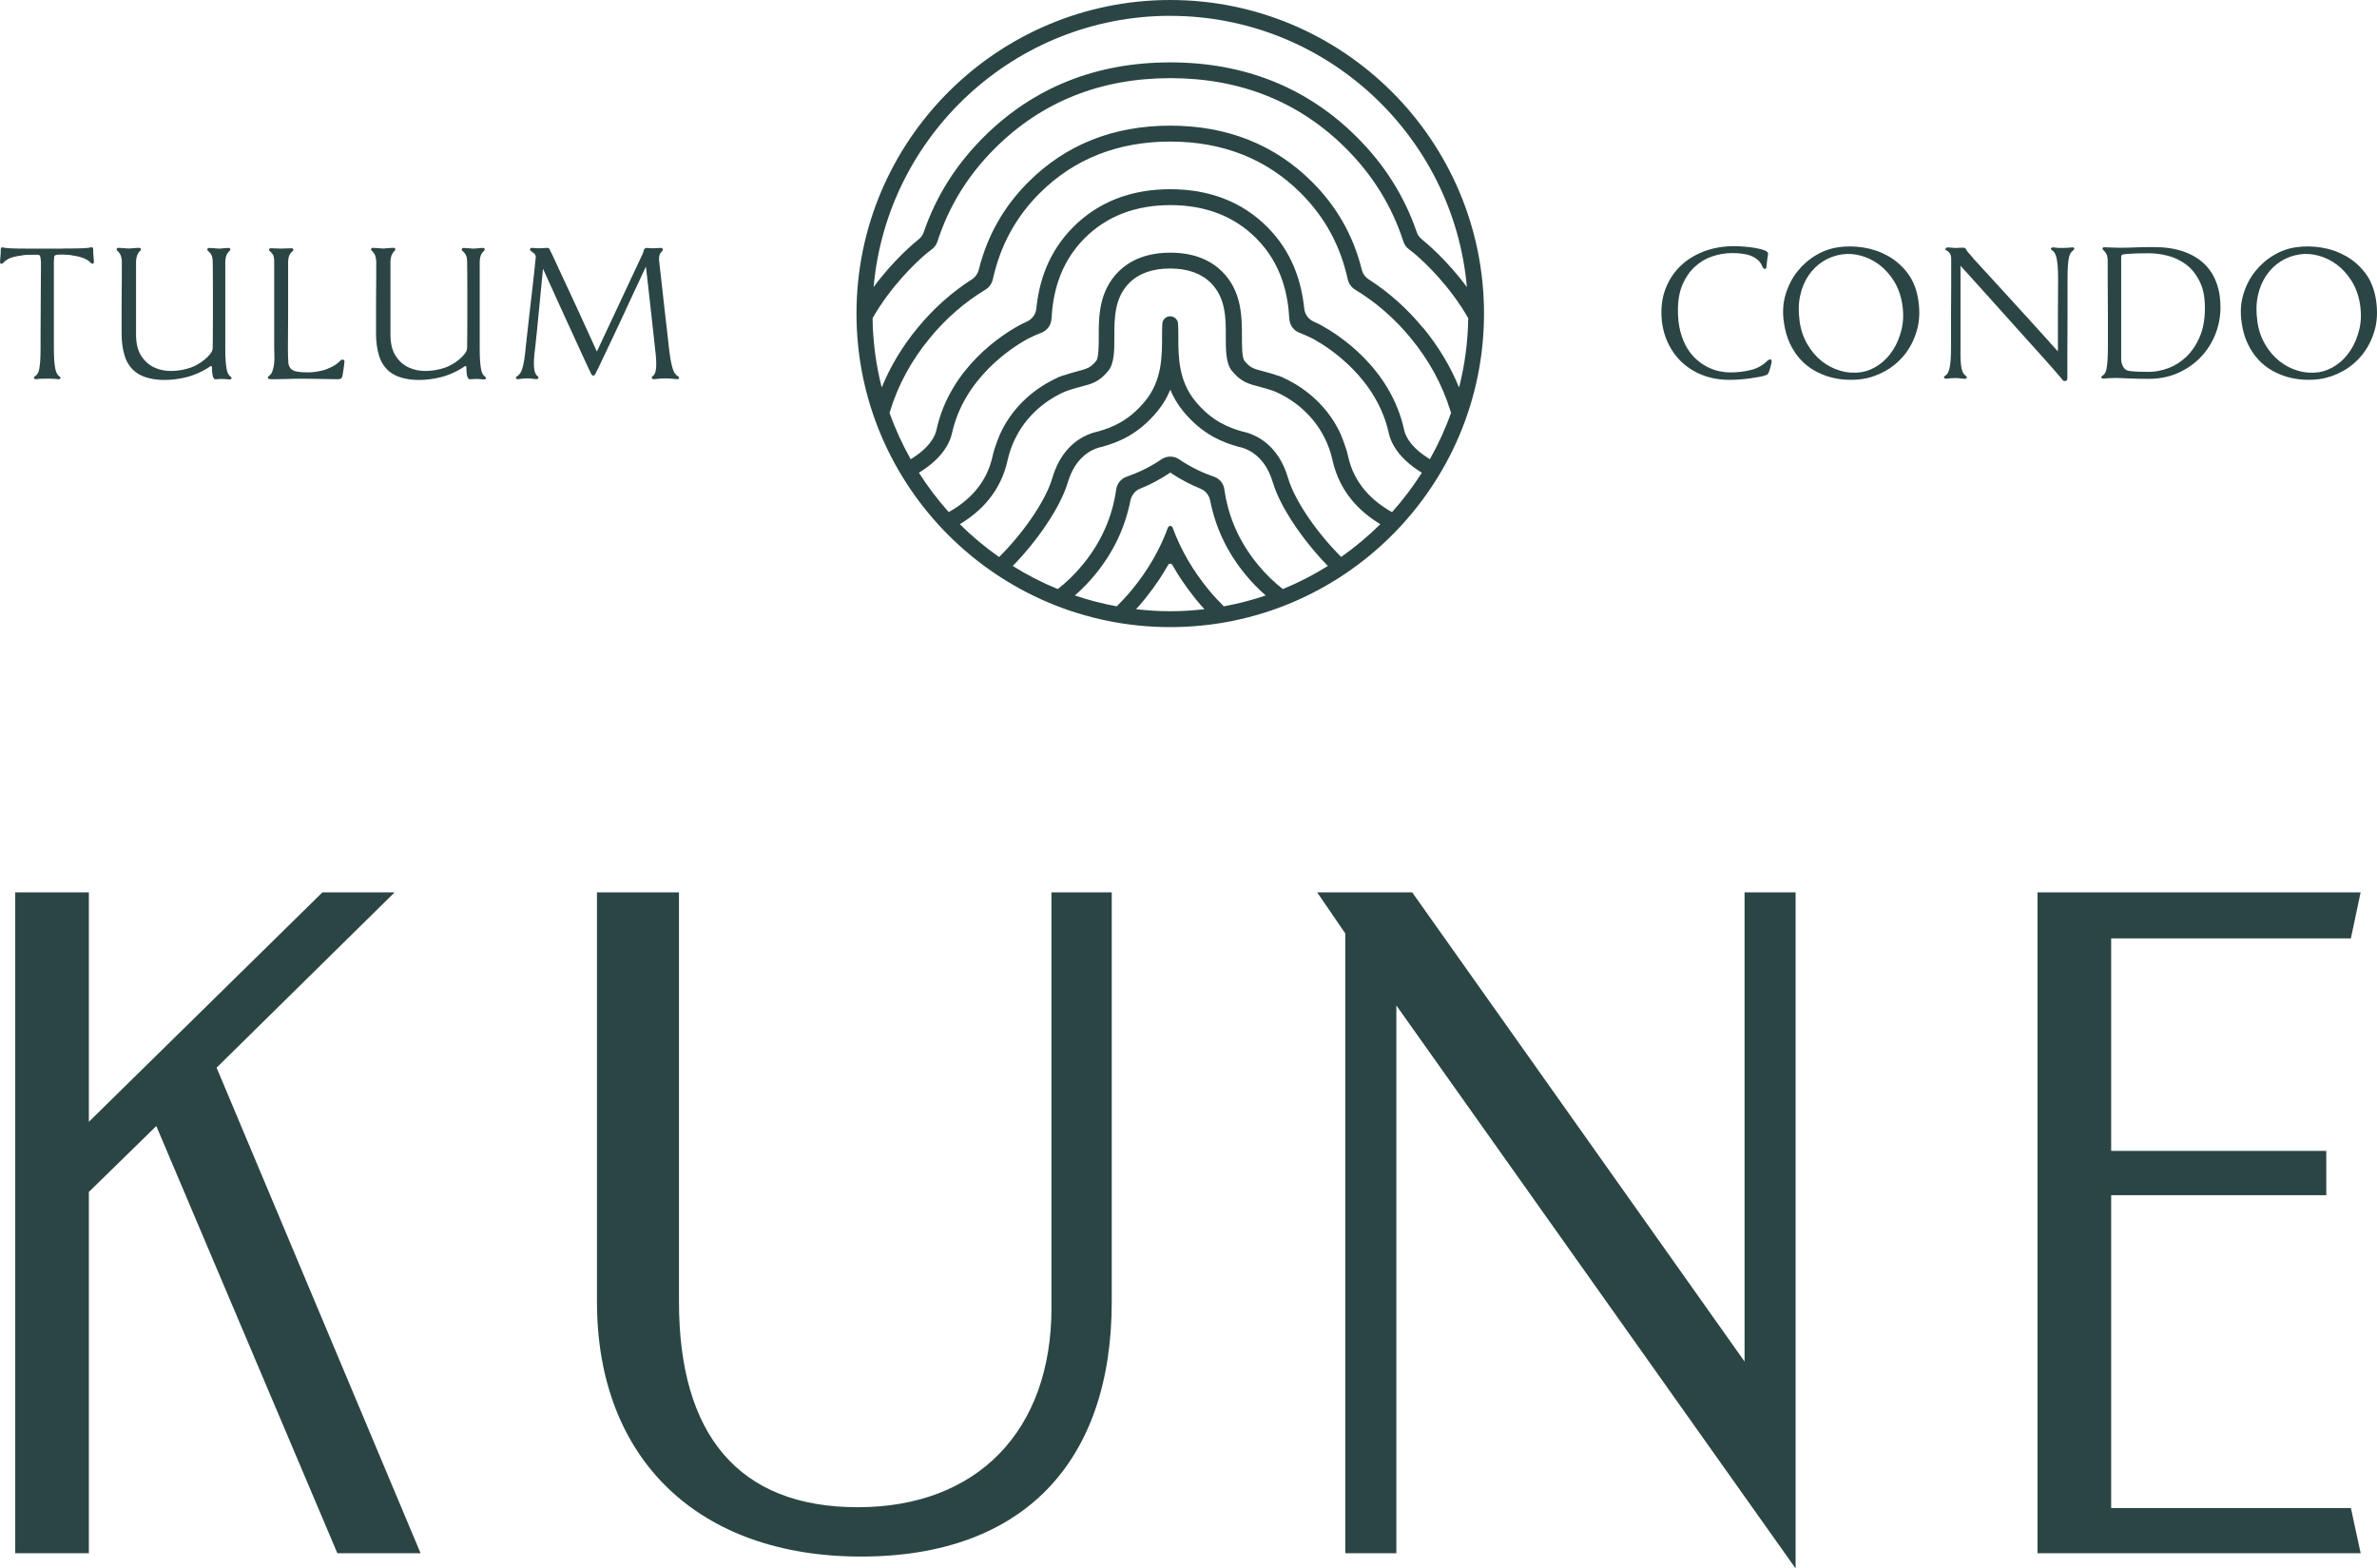
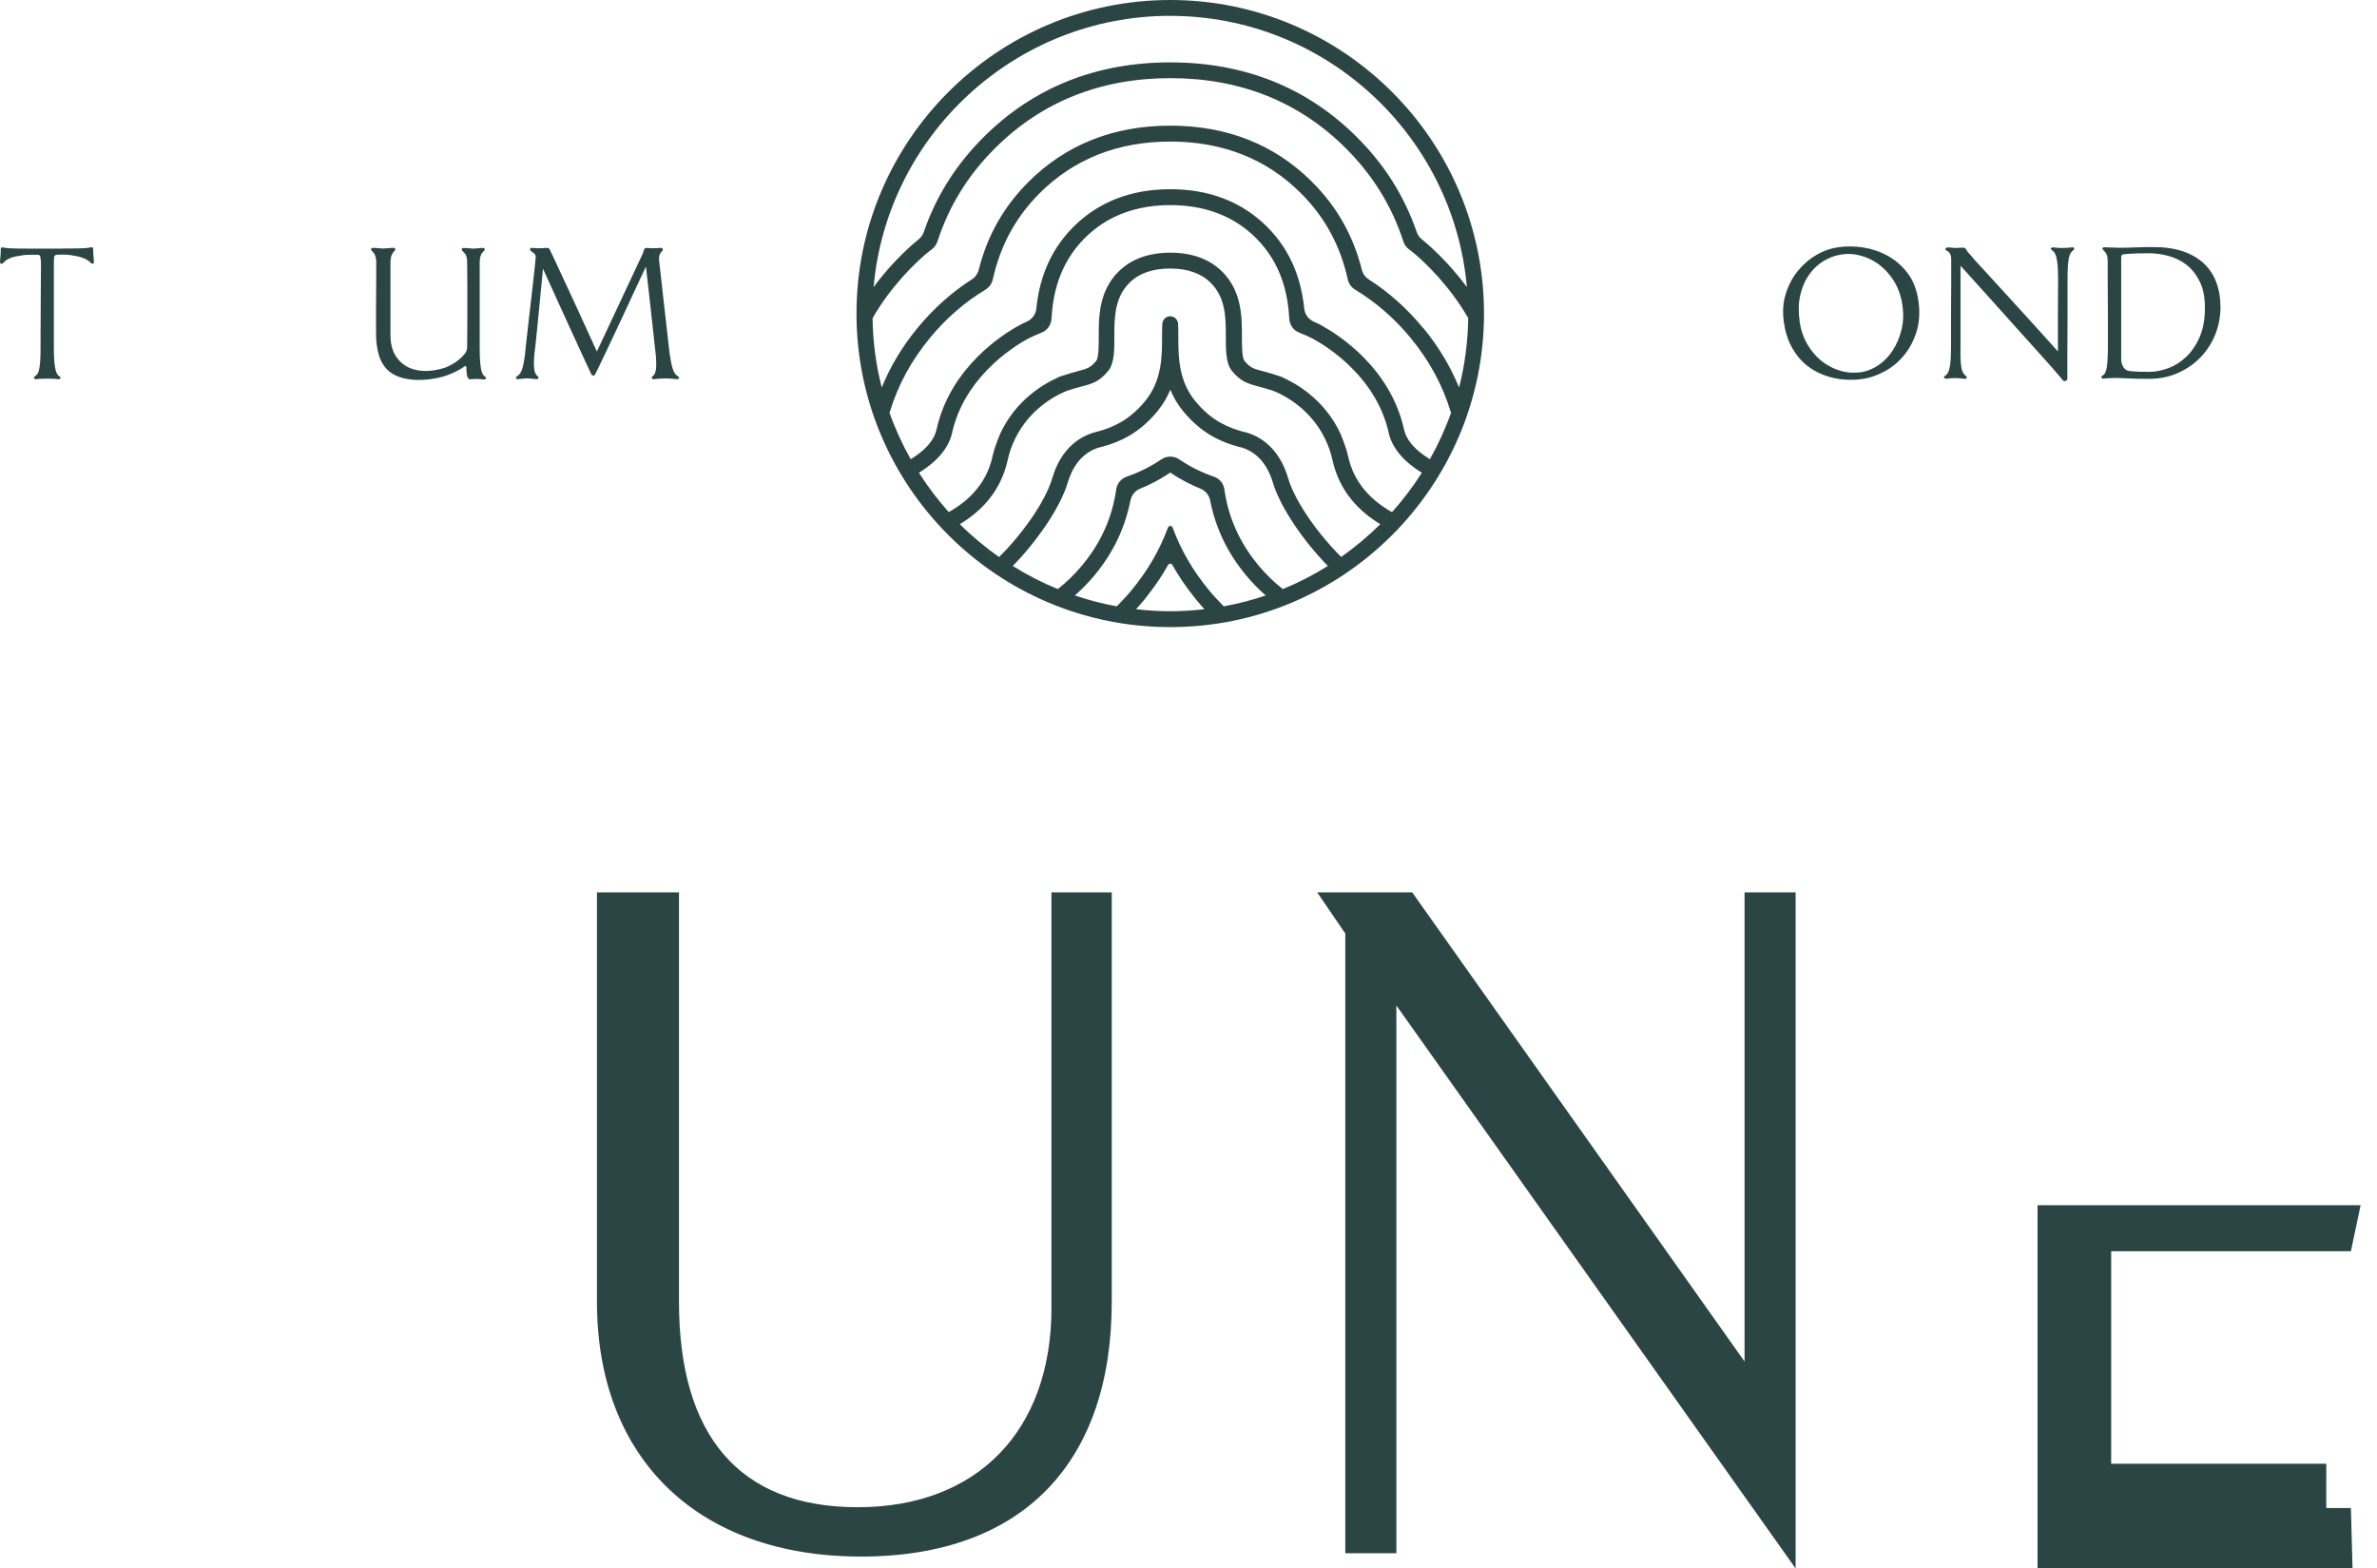
<svg xmlns="http://www.w3.org/2000/svg" fill="none" height="128" viewBox="0 0 194 128" width="194">
  <clipPath id="a">
    <path d="m0 0h194v128h-194z" />
  </clipPath>
  <g clip-path="url(#a)" fill="#2b4545">
-     <path d="m32.209 72.824h-5.893l-19.063 18.725v-18.725h-6.01v53.934h6.01v-29.486l5.504-5.378 14.778 34.865h6.792l-16.649-39.628z" />
    <path d="m85.818 106.721c0 10.045-6.059 16.281-15.815 16.281s-14.588-5.953-14.588-16.762v-33.416h-6.694v33.416c0 12.82 8.258 20.789 21.554 20.789 13.296 0 20.46-7.77 20.46-20.789v-33.416h-4.921v33.897z" />
    <path d="m142.383 111.112-27.126-38.288h-7.756l2.296 3.355v50.579h4.168v-44.703l32.585 45.945v-55.176h-4.167z" />
-     <path d="m191.869 123.071h-19.565v-25.532h17.557v-3.618h-17.557v-17.341h19.565l.794-3.756h-26.369v53.934h26.373z" />
+     <path d="m191.869 123.071h-19.565h17.557v-3.618h-17.557v-17.341h19.565l.794-3.756h-26.369v53.934h26.373z" />
    <path d="m5.07 20.283c.47 0 .846 0 1.126-.008.283-.004.498-.012.656-.02.154-.008.263-.02.332-.028.065-.008.117-.02.154-.028.077-.02.138-.024.19-.012.053.012.077.069.077.182 0 .214.008.405.028.571.02.166.028.312.028.445 0 .085-.028.13-.093.134-.065.004-.113-.016-.162-.065-.085-.105-.19-.19-.316-.259s-.259-.13-.401-.174c-.142-.049-.283-.085-.421-.113s-.271-.053-.393-.069c-.077-.02-.174-.032-.296-.041-.121-.008-.247-.016-.373-.02-.126-.004-.243-.004-.344 0-.105.004-.17.008-.198.008-.158.02-.243.085-.247.202-.004.117-.012.247-.02.389v6.924c0 .433.008.789.028 1.077.02.287.049.518.085.696.036.178.081.316.134.409s.109.166.174.21c.105.065.142.126.113.182-.028.057-.109.081-.239.069-.105-.02-.235-.032-.401-.036-.162-.004-.308-.008-.437-.008s-.279 0-.445.008c-.166.004-.304.016-.405.036-.121.008-.198-.016-.227-.069-.028-.053.004-.117.097-.182.077-.049.142-.113.198-.202s.101-.218.134-.393c.032-.174.057-.397.077-.676.02-.275.028-.631.028-1.06v-1.121c0-.445 0-.919.008-1.412.004-.498.008-.996.008-1.497s0-.963.008-1.38c.004-.417.008-.769.008-1.048v-.506c-.008-.15-.024-.287-.049-.417-.024-.125-.085-.19-.19-.19h-.599c-.138 0-.271.004-.401.012s-.235.024-.308.04c-.121.02-.255.041-.393.065-.142.024-.279.057-.417.097-.138.041-.267.101-.393.174-.126.073-.239.17-.332.283-.049.049-.101.069-.162.065-.061-.004-.093-.049-.093-.134 0-.13.008-.279.028-.445.02-.162.028-.352.028-.571 0-.113.024-.174.077-.182.053-.008.113-.004.19.012.036.008.089.02.154.028s.174.02.332.028c.154.008.373.016.656.02.283.004.656.008 1.126.008h2.479z" />
-     <path d="m9.942 21.327c-.02-.271-.065-.469-.142-.591-.077-.121-.142-.206-.198-.255-.077-.057-.101-.113-.077-.17.024-.057.073-.085.15-.085.093 0 .215.008.36.02.146.012.304.024.474.036.178-.008.34-.02.486-.036s.263-.02.36-.02c.073 0 .121.028.142.085.02.057-.004.113-.069.17-.057.049-.121.13-.19.255-.069.125-.113.32-.134.591v5.981c0 .712.138 1.287.417 1.724.279.437.636.757 1.073.959.437.202.923.295 1.454.283.53-.016 1.053-.109 1.559-.287.13-.049.3-.125.502-.239.203-.113.397-.243.579-.393.182-.15.34-.308.474-.477.134-.17.198-.34.198-.506 0-.158 0-.425.008-.801.004-.376.008-.805.008-1.287v-3.047c0-.469 0-.878-.008-1.226-.004-.348-.008-.571-.008-.676-.008-.271-.057-.469-.142-.591-.085-.121-.162-.206-.227-.255-.065-.057-.085-.113-.065-.17.024-.057.073-.085.15-.085.093 0 .207.008.344.02.134.012.292.024.466.036.174-.008.324-.02.437-.036.117-.016.227-.02.328-.02.073 0 .121.028.142.085.02.057-.004.113-.069.17-.065.049-.134.13-.203.255-.069.126-.117.32-.134.591v7.066c0 .405.008.741.028 1.016.02.271.045.498.077.676.032.178.077.316.126.409.053.093.109.166.174.21.093.065.126.126.097.182-.028.057-.105.081-.227.069-.105-.008-.19-.02-.267-.028-.077-.008-.178-.012-.308-.012-.049 0-.117.004-.215.012s-.182.016-.259.016c-.065.008-.121-.016-.166-.077-.045-.061-.077-.142-.097-.239-.02-.097-.032-.206-.041-.324-.008-.117-.012-.231-.012-.344 0-.065-.02-.097-.065-.097-.045 0-.085.024-.134.069-.292.198-.616.372-.968.526-.352.154-.701.271-1.037.344-.555.13-1.114.198-1.681.198-.462 0-.903-.053-1.32-.162-.417-.109-.778-.283-1.081-.526-.405-.336-.684-.777-.847-1.315s-.239-1.133-.239-1.781v-2.226c0-.421 0-.842.008-1.259.004-.417.008-.797.008-1.141v-1.259z" />
-     <path d="m22.1 30.939c-.121.008-.198-.016-.227-.077-.028-.061.004-.125.097-.19.13-.105.227-.251.287-.445.061-.19.101-.397.121-.619.02-.218.024-.441.012-.66-.008-.218-.012-.417-.012-.583v-7.021c0-.283-.041-.478-.121-.591s-.154-.194-.219-.239c-.065-.057-.089-.113-.069-.17.02-.057.065-.085.142-.085.105 0 .227.004.364.012.138.008.3.016.478.016s.34-.004.478-.016c.138-.012.263-.012.364-.012.077 0 .121.028.142.085.02.057-.004.113-.069.17-.065.049-.138.125-.211.239-.077.113-.121.308-.142.591v4.512c0 .502 0 .975-.008 1.421-.004.445-.008.809-.008 1.093 0 .546.012.979.041 1.307.049.214.13.372.255.465.126.093.267.154.437.182.292.049.612.069.96.065.348-.004.733-.061 1.154-.162.227-.057.478-.158.761-.303.283-.146.498-.304.648-.473.073-.085.158-.117.247-.097.089.02.126.085.105.198-.008.142-.032.324-.065.55s-.065.417-.093.579c-.028.113-.069.186-.126.219-.057.032-.138.049-.239.049-.036 0-.174 0-.417-.008-.239-.004-.51-.008-.818-.012-.304-.004-.612-.008-.915-.016-.304-.004-.547-.008-.725-.008h-.239c-.13 0-.292 0-.478.008-.186.004-.389.008-.599.016-.211.004-.409.008-.591.012-.182.004-.34.008-.47.008h-.239z" />
    <path d="m30.706 21.327c-.02-.271-.065-.469-.142-.591-.077-.121-.142-.206-.198-.255-.077-.057-.101-.113-.077-.17.024-.057.073-.085.15-.085.093 0 .215.008.36.02.146.012.304.024.474.036.178-.008.34-.02.486-.036.146-.016.263-.02.36-.02.073 0 .121.028.142.085.02.057-.004.113-.069.17-.057.049-.121.13-.19.255-.069.125-.113.32-.134.591v5.981c0 .712.138 1.287.417 1.724.28.437.636.757 1.073.959.437.202.923.295 1.454.283.53-.016 1.053-.109 1.559-.287.13-.049.3-.125.502-.239.203-.113.397-.243.579-.393.182-.15.34-.308.474-.477.134-.17.198-.34.198-.506 0-.158 0-.425.008-.801.004-.376.008-.805.008-1.287v-3.047c0-.469 0-.878-.008-1.226-.004-.348-.008-.571-.008-.676-.008-.271-.057-.469-.142-.591-.085-.121-.162-.206-.227-.255-.065-.057-.085-.113-.065-.17.024-.057.073-.085.15-.085.093 0 .206.008.344.02.134.012.292.024.466.036.174-.008.324-.02.437-.036.117-.016.227-.02.328-.02.073 0 .121.028.142.085.02.057-.004.113-.069.17-.065.049-.134.13-.203.255-.069.126-.117.32-.134.591v7.066c0 .405.008.741.028 1.016.02.271.044.498.077.676.032.178.077.316.126.409.053.093.109.166.174.21.093.065.126.126.097.182-.028.057-.105.081-.227.069-.105-.008-.19-.02-.267-.028-.077-.008-.178-.012-.308-.012-.049 0-.117.004-.215.012s-.182.016-.259.016c-.065.008-.121-.016-.166-.077-.044-.061-.077-.142-.097-.239-.02-.097-.032-.206-.041-.324-.008-.117-.012-.231-.012-.344 0-.065-.02-.097-.065-.097-.044 0-.085.024-.134.069-.292.198-.616.372-.968.526-.352.154-.701.271-1.037.344-.555.13-1.114.198-1.681.198-.462 0-.903-.053-1.32-.162-.417-.109-.778-.283-1.081-.526-.405-.336-.684-.777-.846-1.315s-.239-1.133-.239-1.781v-2.226c0-.421 0-.842.008-1.259.004-.417.008-.797.008-1.141v-1.259z" />
    <path d="m52.443 20.72c.057-.101.093-.206.105-.308.012-.101.093-.162.231-.182.065 0 .138.004.211.016.073.008.162.016.267.016.142 0 .263-.004.373-.016.109-.008.206-.016.304-.016.077 0 .126.028.154.085.028.057.012.113-.041.17-.057.049-.117.126-.182.239s-.089.303-.069.579c.008.077.028.259.065.554.032.295.073.656.121 1.076.049.421.097.882.154 1.388.057.502.113 1.004.17 1.497.057.498.109.967.162 1.408.053.441.093.805.121 1.097.049.433.097.789.15 1.068.053.283.105.51.162.688s.117.312.182.401c.065.089.138.158.211.202.101.065.146.13.126.19-.02.061-.093.081-.227.065-.113-.008-.259-.02-.437-.036s-.332-.02-.466-.02c-.134 0-.279.008-.446.02-.166.016-.3.024-.401.036-.13.02-.211 0-.239-.065-.028-.065 0-.126.085-.19.065-.049.117-.117.162-.21.041-.093.073-.227.093-.401.02-.174.02-.405.008-.692-.012-.287-.049-.639-.105-1.064-.028-.243-.061-.546-.097-.906-.036-.36-.081-.749-.126-1.161-.049-.413-.093-.838-.142-1.275-.049-.437-.093-.858-.142-1.259-.049-.405-.089-.777-.126-1.117-.036-.344-.069-.623-.097-.838-.377.797-.729 1.55-1.057 2.258-.328.708-.644 1.388-.944 2.036-.255.546-.506 1.077-.753 1.599-.247.522-.47.992-.668 1.408-.199.417-.36.761-.494 1.036-.134.275-.207.421-.227.449-.049.085-.105.121-.17.105-.065-.012-.117-.057-.154-.134-.113-.235-.267-.567-.466-.992-.198-.425-.417-.902-.656-1.429-.239-.526-.494-1.081-.761-1.659-.267-.583-.526-1.153-.782-1.712-.251-.558-.49-1.081-.713-1.57-.223-.49-.405-.894-.555-1.226-.036.393-.085.886-.142 1.469-.057.587-.113 1.186-.174 1.801-.061.615-.117 1.202-.174 1.768-.057.562-.105 1.012-.142 1.352-.057.421-.093.777-.105 1.064-.012.287-.008.518.016.696s.057.312.105.401c.049.089.097.158.154.202.085.065.113.13.085.19-.028.061-.109.081-.239.065-.105-.008-.215-.02-.332-.036-.117-.016-.239-.02-.36-.02-.134 0-.251.008-.352.02-.105.016-.206.024-.312.036-.13.02-.211 0-.231-.065-.024-.061.016-.126.121-.19.073-.049.146-.113.211-.202.065-.089.126-.223.182-.401s.109-.409.154-.688c.049-.283.089-.639.126-1.068.028-.263.065-.599.113-1.008.049-.409.097-.854.15-1.335.053-.482.109-.979.17-1.493.061-.51.117-.996.17-1.457.053-.461.097-.874.134-1.246.036-.372.065-.656.085-.85-.036-.13-.093-.223-.162-.275-.069-.053-.138-.101-.203-.15-.093-.057-.13-.117-.105-.182.024-.065.073-.097.146-.097.093 0 .178.004.255.016.077.012.203.016.381.016.105 0 .211-.004.316-.016.105-.012.198-.016.275-.016.13 0 .211.044.239.134.028.089.057.154.085.19.008.008.081.154.211.437s.3.643.506 1.093c.207.445.437.947.697 1.497.259.554.514 1.109.769 1.659.255.554.494 1.077.717 1.57.227.494.413.902.563 1.23.093.206.162.36.211.465.049.105.073.166.085.182l3.734-7.968z" />
-     <path d="m144.591 29.603c-.021.065-.037.121-.049.17-.016.049-.028.093-.036.134-.009.041-.021.089-.037.142s-.036.126-.065.219c-.056.17-.113.267-.17.295-.056.028-.129.061-.227.097-.085.028-.226.061-.421.097-.198.036-.429.077-.692.113-.264.036-.547.069-.847.093-.299.024-.595.036-.887.036-.826 0-1.579-.138-2.26-.409-.68-.271-1.263-.656-1.753-1.145-.49-.494-.867-1.076-1.142-1.752-.272-.676-.409-1.412-.409-2.21 0-.797.141-1.469.421-2.125.283-.656.68-1.226 1.199-1.712.518-.482 1.142-.862 1.879-1.141.737-.275 1.555-.417 2.458-.417.199 0 .454.012.774.036s.631.061.935.113.559.121.77.202c.206.085.295.186.267.308-.028.142-.049.287-.065.437-.016.15-.036.344-.065.579 0 .121-.04.182-.125.182s-.15-.057-.199-.17c-.085-.227-.21-.409-.372-.554-.166-.146-.357-.259-.571-.344-.215-.085-.454-.142-.717-.174s-.531-.049-.802-.049c-.555 0-1.097.089-1.628.267-.531.178-1.004.457-1.422.838-.417.381-.753.862-1.008 1.449s-.381 1.287-.381 2.104c0 .668.069 1.255.203 1.76.138.506.316.947.543 1.323.226.376.486.692.781.951.296.259.6.465.915.619.316.154.628.267.944.332.316.065.604.097.867.097.591 0 1.154-.065 1.689-.198.534-.13.98-.376 1.336-.733.049-.049.097-.081.15-.105.053-.024.097-.032.134-.028.036.004.064.032.077.077.016.049.012.113-.009.198z" />
    <path d="m150.054 20.174c.656-.093 1.34-.085 2.049.028.709.113 1.373.344 1.992.688.62.348 1.151.818 1.6 1.408.446.591.733 1.319.867 2.181.142.931.097 1.773-.126 2.525-.227.757-.563 1.408-1.012 1.963-.45.554-.984 1-1.6 1.335s-1.243.55-1.879.635c-.405.057-.83.073-1.276.049-.445-.024-.887-.097-1.324-.218-.438-.121-.863-.299-1.276-.534-.413-.235-.786-.534-1.118-.894s-.619-.789-.858-1.287c-.239-.498-.405-1.073-.498-1.732-.122-.826-.077-1.595.141-2.307.219-.712.539-1.339.972-1.878.434-.538.94-.979 1.527-1.323s1.195-.554 1.823-.639zm-3.184 6.01c.093.696.3 1.319.62 1.878.32.558.709 1.024 1.17 1.392.462.368.972.639 1.535.801.563.166 1.13.202 1.705.121.49-.077.964-.271 1.422-.583.462-.316.85-.724 1.174-1.226s.563-1.081.713-1.732c.15-.651.158-1.352.028-2.104-.121-.696-.352-1.307-.688-1.837-.34-.53-.737-.963-1.191-1.303-.453-.336-.947-.579-1.478-.724-.53-.146-1.049-.182-1.555-.105-.563.085-1.077.275-1.543.571-.466.295-.859.68-1.175 1.145-.32.469-.546 1.016-.684 1.639s-.154 1.311-.049 2.064z" />
    <path d="m158.903 30.898c-.129.008-.21-.016-.238-.069-.029-.057.008-.117.113-.182.077-.049.138-.113.19-.202.053-.089.097-.218.142-.393.041-.174.073-.397.093-.676.02-.275.029-.627.029-1.048v-2.21c0-.461 0-.939.008-1.437.004-.498.008-.975.008-1.429v-2.116c0-.206-.041-.364-.126-.478-.085-.113-.162-.178-.227-.198-.113-.057-.149-.113-.105-.174.041-.061.101-.093.174-.093.093 0 .182.004.268.016.085.008.214.02.392.028.179-.008.3-.016.365-.02.065-.004.15-.008.255-.008.073 0 .138.028.182.085.049.057.081.109.097.154.021.036.041.069.065.097.025.028.057.065.097.113.041.049.098.109.171.19.068.081.162.19.275.332.073.085.263.287.563.611.3.324.66.716 1.077 1.174.417.461.875.963 1.373 1.505.498.546.988 1.081 1.47 1.611.482.53.932 1.024 1.345 1.485.413.461.745.83 1 1.113v-3.019c0-.558 0-1.097.008-1.611.004-.518.008-.947.008-1.295 0-.421-.012-.773-.036-1.048s-.057-.502-.097-.676c-.041-.174-.093-.304-.15-.389-.057-.085-.118-.15-.182-.198-.106-.065-.142-.126-.114-.182.029-.057.11-.081.239-.069.215.036.454.053.717.041.263 0 .498-.012.705-.041.129-.02.21 0 .231.065.024.061-.013.126-.106.19-.065.049-.125.113-.182.198s-.105.21-.142.38c-.036.17-.065.393-.085.668-.02.275-.028.627-.028 1.048v2.8c0 .583 0 1.178-.008 1.789-.004.611-.008 1.17-.008 1.675v1.858c0 .13-.049.206-.15.227-.097.02-.191-.012-.276-.097.13.13.057.032-.218-.295-.276-.328-.729-.846-1.361-1.55-.243-.271-.559-.623-.944-1.048-.384-.425-.806-.894-1.259-1.4-.454-.506-.92-1.024-1.393-1.554-.474-.53-.92-1.024-1.337-1.485-.417-.461-.786-.866-1.097-1.218-.316-.352-.543-.603-.685-.753v6.657c-.008.421-.008.773.008 1.048.016.275.041.498.077.668.037.17.085.299.142.389s.117.158.182.202c.093.065.126.13.097.19-.028.061-.109.081-.239.065-.105-.008-.214-.02-.332-.036-.117-.016-.243-.02-.372-.02-.264 0-.49.02-.677.057z" />
    <path d="m171.741 30.898c-.129.008-.21-.016-.231-.077-.024-.061.012-.121.106-.174.077-.049.137-.113.19-.202.053-.089.093-.219.125-.393.033-.174.061-.401.077-.684.017-.283.029-.635.029-1.056v-2.493c0-.498 0-1-.008-1.505-.004-.506-.008-.975-.008-1.4v-1.639c-.009-.283-.053-.481-.134-.599s-.154-.202-.219-.259c-.065-.049-.085-.101-.065-.162.025-.061.073-.085.146-.077.142 0 .32.008.535.02.214.012.453.02.717.02.356 0 .769-.008 1.239-.028.47-.02.976-.028 1.523-.028.919 0 1.725.117 2.409.352.685.235 1.252.567 1.705.992.45.425.79.943 1.013 1.55.227.607.336 1.279.336 2.019s-.142 1.506-.421 2.21c-.284.704-.681 1.327-1.199 1.866-.518.538-1.134.967-1.851 1.287s-1.51.477-2.373.477c-.676 0-1.239-.012-1.689-.036-.449-.024-.761-.036-.927-.036-.15 0-.328.004-.527.012-.202.008-.368.024-.498.041zm1.381-9.911v8.32c0 .235.057.449.17.639.114.19.284.303.506.332.243.028.499.049.762.057s.534.012.818.012c.506 0 1.029-.097 1.571-.295.539-.198 1.033-.506 1.479-.931.445-.421.814-.963 1.097-1.619.288-.656.429-1.445.429-2.363 0-.919-.141-1.599-.429-2.173-.287-.579-.652-1.036-1.097-1.372-.446-.336-.94-.579-1.479-.716-.538-.142-1.065-.21-1.571-.21-.328 0-.648.004-.952.012-.304.008-.575.024-.81.041-.133.02-.243.032-.34.041s-.146.085-.154.227z" />
-     <path d="m187.411 20.174c.656-.093 1.341-.085 2.049.028.709.113 1.373.344 1.993.688.619.348 1.15.818 1.6 1.408.445.591.733 1.319.866 2.181.142.931.097 1.773-.125 2.525-.227.757-.563 1.408-1.013 1.963-.449.554-.984 1-1.6 1.335-.615.336-1.243.55-1.879.635-.405.057-.83.073-1.275.049-.446-.024-.887-.097-1.325-.218-.437-.121-.862-.299-1.275-.534-.414-.235-.786-.534-1.118-.894s-.62-.789-.859-1.287c-.239-.498-.405-1.073-.498-1.732-.121-.826-.077-1.595.142-2.307.214-.712.538-1.339.972-1.878.433-.538.939-.979 1.527-1.323.587-.344 1.194-.554 1.822-.639zm-3.183 6.01c.093.696.299 1.319.619 1.878.32.558.709 1.024 1.171 1.392.462.372.972.639 1.535.801.563.166 1.13.202 1.705.121.49-.077.964-.271 1.421-.583.462-.316.851-.724 1.175-1.226s.563-1.081.713-1.732c.149-.651.158-1.352.028-2.104-.122-.696-.352-1.307-.689-1.837-.34-.53-.737-.963-1.19-1.303-.454-.336-.948-.579-1.478-.724-.531-.146-1.049-.182-1.556-.105-.563.085-1.077.275-1.543.571-.465.295-.858.68-1.174 1.145-.32.469-.547 1.016-.685 1.639-.137.623-.153 1.311-.048 2.064z" />
    <path d="m95.51 0c-14.122 0-25.608 11.477-25.608 25.589s11.486 25.589 25.608 25.589c14.122 0 25.608-11.477 25.608-25.589s-11.486-25.589-25.608-25.589zm0 1.295c12.676 0 23.113 9.749 24.211 22.137-1.616-2.197-3.309-3.602-3.641-3.869 0 0-.012-.016-.021-.02-.198-.154-.348-.36-.429-.595-1.012-2.942-2.616-5.488-4.88-7.75-4.058-4.055-9.185-6.107-15.24-6.107-6.055 0-11.182 2.056-15.24 6.107-2.264 2.266-3.868 4.808-4.88 7.75-.081.239-.231.445-.429.595-.008.004-.012.012-.02.016-.332.267-2.025 1.671-3.641 3.869 1.097-12.388 11.534-22.137 24.21-22.137zm0 48.587c-.944 0-1.875-.061-2.79-.166.219-.239.429-.482.64-.737.089-.109.174-.219.259-.328.652-.826 1.227-1.671 1.717-2.546.041-.069.105-.105.174-.101.069 0 .134.032.174.101.49.874 1.065 1.72 1.717 2.546.085.109.17.218.259.328.211.255.421.498.64.737-.915.105-1.847.166-2.79.166zm4.37-.401c-.417-.417-.826-.854-1.215-1.323-1.312-1.595-2.292-3.278-2.961-5.103-.032-.089-.113-.134-.19-.134-.077 0-.158.044-.19.134-.672 1.825-1.648 3.509-2.965 5.103-.389.473-.798.906-1.215 1.323-1.171-.214-2.313-.51-3.418-.886.579-.506 1.122-1.064 1.636-1.683 1.494-1.817 2.45-3.812 2.896-6.054.089-.441.377-.813.794-.979.745-.299 1.583-.716 2.462-1.315.879.599 1.721 1.012 2.462 1.315.417.17.709.538.794.979.446 2.242 1.398 4.237 2.896 6.054.51.619 1.057 1.178 1.636 1.683-1.105.376-2.248.672-3.418.886zm4.819-1.408c-.68-.53-1.368-1.178-2.033-1.987-1.899-2.307-2.515-4.553-2.741-6.163-.065-.469-.393-.862-.838-1.016-.834-.287-1.818-.72-2.847-1.421-.219-.15-.474-.223-.725-.223-.255 0-.506.073-.725.223-1.029.7-2.013 1.129-2.847 1.421-.446.154-.769.55-.838 1.016-.231 1.611-.842 3.853-2.742 6.163-.664.809-1.353 1.457-2.033 1.987-1.284-.526-2.511-1.157-3.673-1.886 1.972-2.007 3.904-4.796 4.5-6.843.073-.247.158-.469.251-.676.608-1.38 1.563-1.902 2.13-2.096.162-.057.292-.085.373-.101.008 0 .02 0 .028-.004.028-.004.053-.008.057-.008v-.012c1.231-.344 2.888-.963 4.471-2.889.47-.571.806-1.161 1.049-1.756.243.595.583 1.186 1.049 1.756 1.583 1.926 3.24 2.542 4.471 2.889v.012s.029 0 .057.008c.008 0 .016 0 .028.004.081.012.207.045.373.101.567.194 1.527.716 2.13 2.096.089.206.178.429.251.676.6 2.048 2.527 4.836 4.5 6.843-1.163.728-2.39 1.36-3.674 1.886zm4.771-2.614c-1.826-1.805-3.77-4.476-4.353-6.475-.069-.235-.146-.453-.231-.664-.806-2.003-2.228-2.736-3.07-2.999-.146-.044-.276-.081-.381-.101-.016 0-.032-.008-.048-.008-1.102-.312-2.483-.834-3.828-2.469-1.393-1.692-1.389-3.687-1.389-5.289 0-.283 0-.668-.02-1 0 0 0 0 0-.004 0-.352-.292-.639-.644-.639-.356 0-.64.287-.644.639v.004c-.02.332-.02.716-.02 1 0 1.603.004 3.598-1.389 5.289-1.345 1.631-2.726 2.157-3.827 2.465 0 0-.028.008-.049.012-.105.02-.231.057-.381.101-.838.263-2.264.996-3.07 2.999-.085.206-.162.429-.231.664-.583 1.999-2.527 4.67-4.354 6.475-1.142-.805-2.219-1.7-3.204-2.683 1.673-1 3.333-2.614 3.904-5.233.146-.664.364-1.25.628-1.777 1.162-2.359 3.204-3.44 3.961-3.768.158-.069.267-.109.292-.117.377-.13.733-.227 1.057-.312.956-.251 1.531-.401 2.268-1.299.506-.611.502-1.679.502-2.817 0-1.469 0-3.136 1.219-4.363.782-.781 1.903-1.178 3.329-1.178 1.426 0 2.547.397 3.329 1.178 1.223 1.226 1.223 2.889 1.219 4.363 0 1.133 0 2.201.502 2.817.741.898 1.316 1.048 2.268 1.299.32.085.681.182 1.057.312.025.008.134.049.292.117.757.328 2.798 1.408 3.961 3.768.259.53.482 1.113.627 1.777.575 2.614 2.236 4.233 3.905 5.233-.989.983-2.062 1.878-3.204 2.683zm4.135-3.671c-.024-.012-.048-.024-.073-.036-1.494-.854-3.005-2.242-3.499-4.484-.105-.482-.255-.919-.417-1.34-.057-.158-.121-.324-.19-.486-1.304-2.877-3.751-4.197-4.71-4.622l.008-.016c-.081-.032-.15-.053-.231-.081-.097-.041-.162-.065-.182-.069v.008c-.418-.142-.81-.259-1.147-.344-.886-.231-1.125-.295-1.595-.87-.211-.255-.207-1.299-.207-1.991 0-1.55 0-3.675-1.599-5.277-1.033-1.032-2.462-1.558-4.244-1.558s-3.212.526-4.244 1.558c-1.604 1.607-1.604 3.727-1.6 5.277 0 .696 0 1.74-.206 1.991-.474.575-.713.635-1.596.87-.336.089-.729.202-1.146.344v-.008c-.02.008-.089.032-.182.069-.077.028-.15.049-.231.081l.008.016c-.964.425-3.406 1.74-4.71 4.622-.073.166-.134.328-.194.486-.162.421-.312.858-.417 1.34-.494 2.246-2.005 3.634-3.499 4.484-.024.012-.049.024-.073.036-.895-1-1.709-2.072-2.43-3.209.923-.567 1.766-1.283 2.276-2.169.19-.332.344-.684.425-1.06.984-4.492 4.9-6.981 6.063-7.633.073-.04.13-.073.178-.097.373-.186.733-.344 1.065-.473.474-.186.786-.635.814-1.141.105-1.894.583-4.439 2.709-6.572 1.79-1.789 4.143-2.695 6.994-2.695 2.851 0 5.204.906 6.994 2.695 2.127 2.129 2.605 4.674 2.71 6.572.028.51.336.959.814 1.141.332.13.692.287 1.065.473.049.024.105.057.178.097 1.163.648 5.079 3.136 6.063 7.633.081.38.235.729.425 1.06.511.886 1.353 1.603 2.276 2.169-.725 1.137-1.535 2.21-2.43 3.209zm3.094-4.31c-.704-.437-1.328-.951-1.721-1.542-.178-.271-.316-.558-.381-.862-1.117-5.107-5.451-7.811-6.743-8.515-.125-.069-.218-.117-.283-.15-.037-.016-.069-.036-.081-.041v.008c-.089-.041-.174-.089-.263-.125-.43-.194-.729-.587-.778-1.056-.215-2.064-.899-4.549-3.025-6.677-2.042-2.04-4.702-3.076-7.91-3.076-3.208 0-5.868 1.036-7.91 3.076-2.126 2.129-2.815 4.609-3.025 6.677-.049.469-.348.858-.778 1.056-.089.04-.17.085-.259.125v-.008s-.049.024-.085.041c-.061.032-.154.081-.283.15-1.296.704-5.625 3.408-6.743 8.515-.065.304-.203.591-.381.862-.393.591-1.012 1.105-1.721 1.542-.68-1.206-1.264-2.477-1.733-3.8.012-.028.028-.057.036-.085.664-2.185 1.742-4.164 3.272-6.022 1.304-1.586 2.823-2.902 4.52-3.93.312-.19.53-.494.608-.85.612-2.76 1.867-5.071 3.823-7.025 2.799-2.796 6.383-4.213 10.659-4.213 4.277 0 7.861 1.416 10.66 4.213 1.956 1.959 3.215 4.265 3.823 7.025.077.356.295.66.607.85 1.701 1.028 3.216 2.347 4.52 3.93 1.531 1.857 2.604 3.836 3.272 6.022.008.028.025.057.037.085-.47 1.323-1.053 2.594-1.734 3.8zm-.571-10.732c-1.284-1.562-2.766-2.885-4.418-3.946-.284-.182-.482-.461-.563-.785-.701-2.792-2.033-5.144-4.058-7.167-3.05-3.047-6.942-4.593-11.575-4.593-4.633 0-8.525 1.546-11.575 4.593-2.025 2.023-3.357 4.379-4.058 7.167-.081.324-.28.603-.563.785-1.652 1.06-3.135 2.388-4.418 3.946-1.264 1.534-2.232 3.144-2.936 4.877-.466-1.813-.721-3.707-.749-5.654 1.49-2.61 3.499-4.504 4.269-5.168.065-.057.117-.101.162-.138.134-.105.267-.214.405-.316.215-.158.373-.38.458-.635.944-2.902 2.483-5.399 4.69-7.604 3.803-3.8 8.622-5.73 14.325-5.73 5.698 0 10.518 1.926 14.325 5.73 2.207 2.21 3.746 4.702 4.69 7.604.081.255.239.473.457.635.138.101.268.214.405.316.045.036.098.081.162.138.77.664 2.779 2.554 4.269 5.168-.032 1.946-.284 3.841-.749 5.654-.709-1.728-1.673-3.339-2.936-4.877z" />
  </g>
</svg>